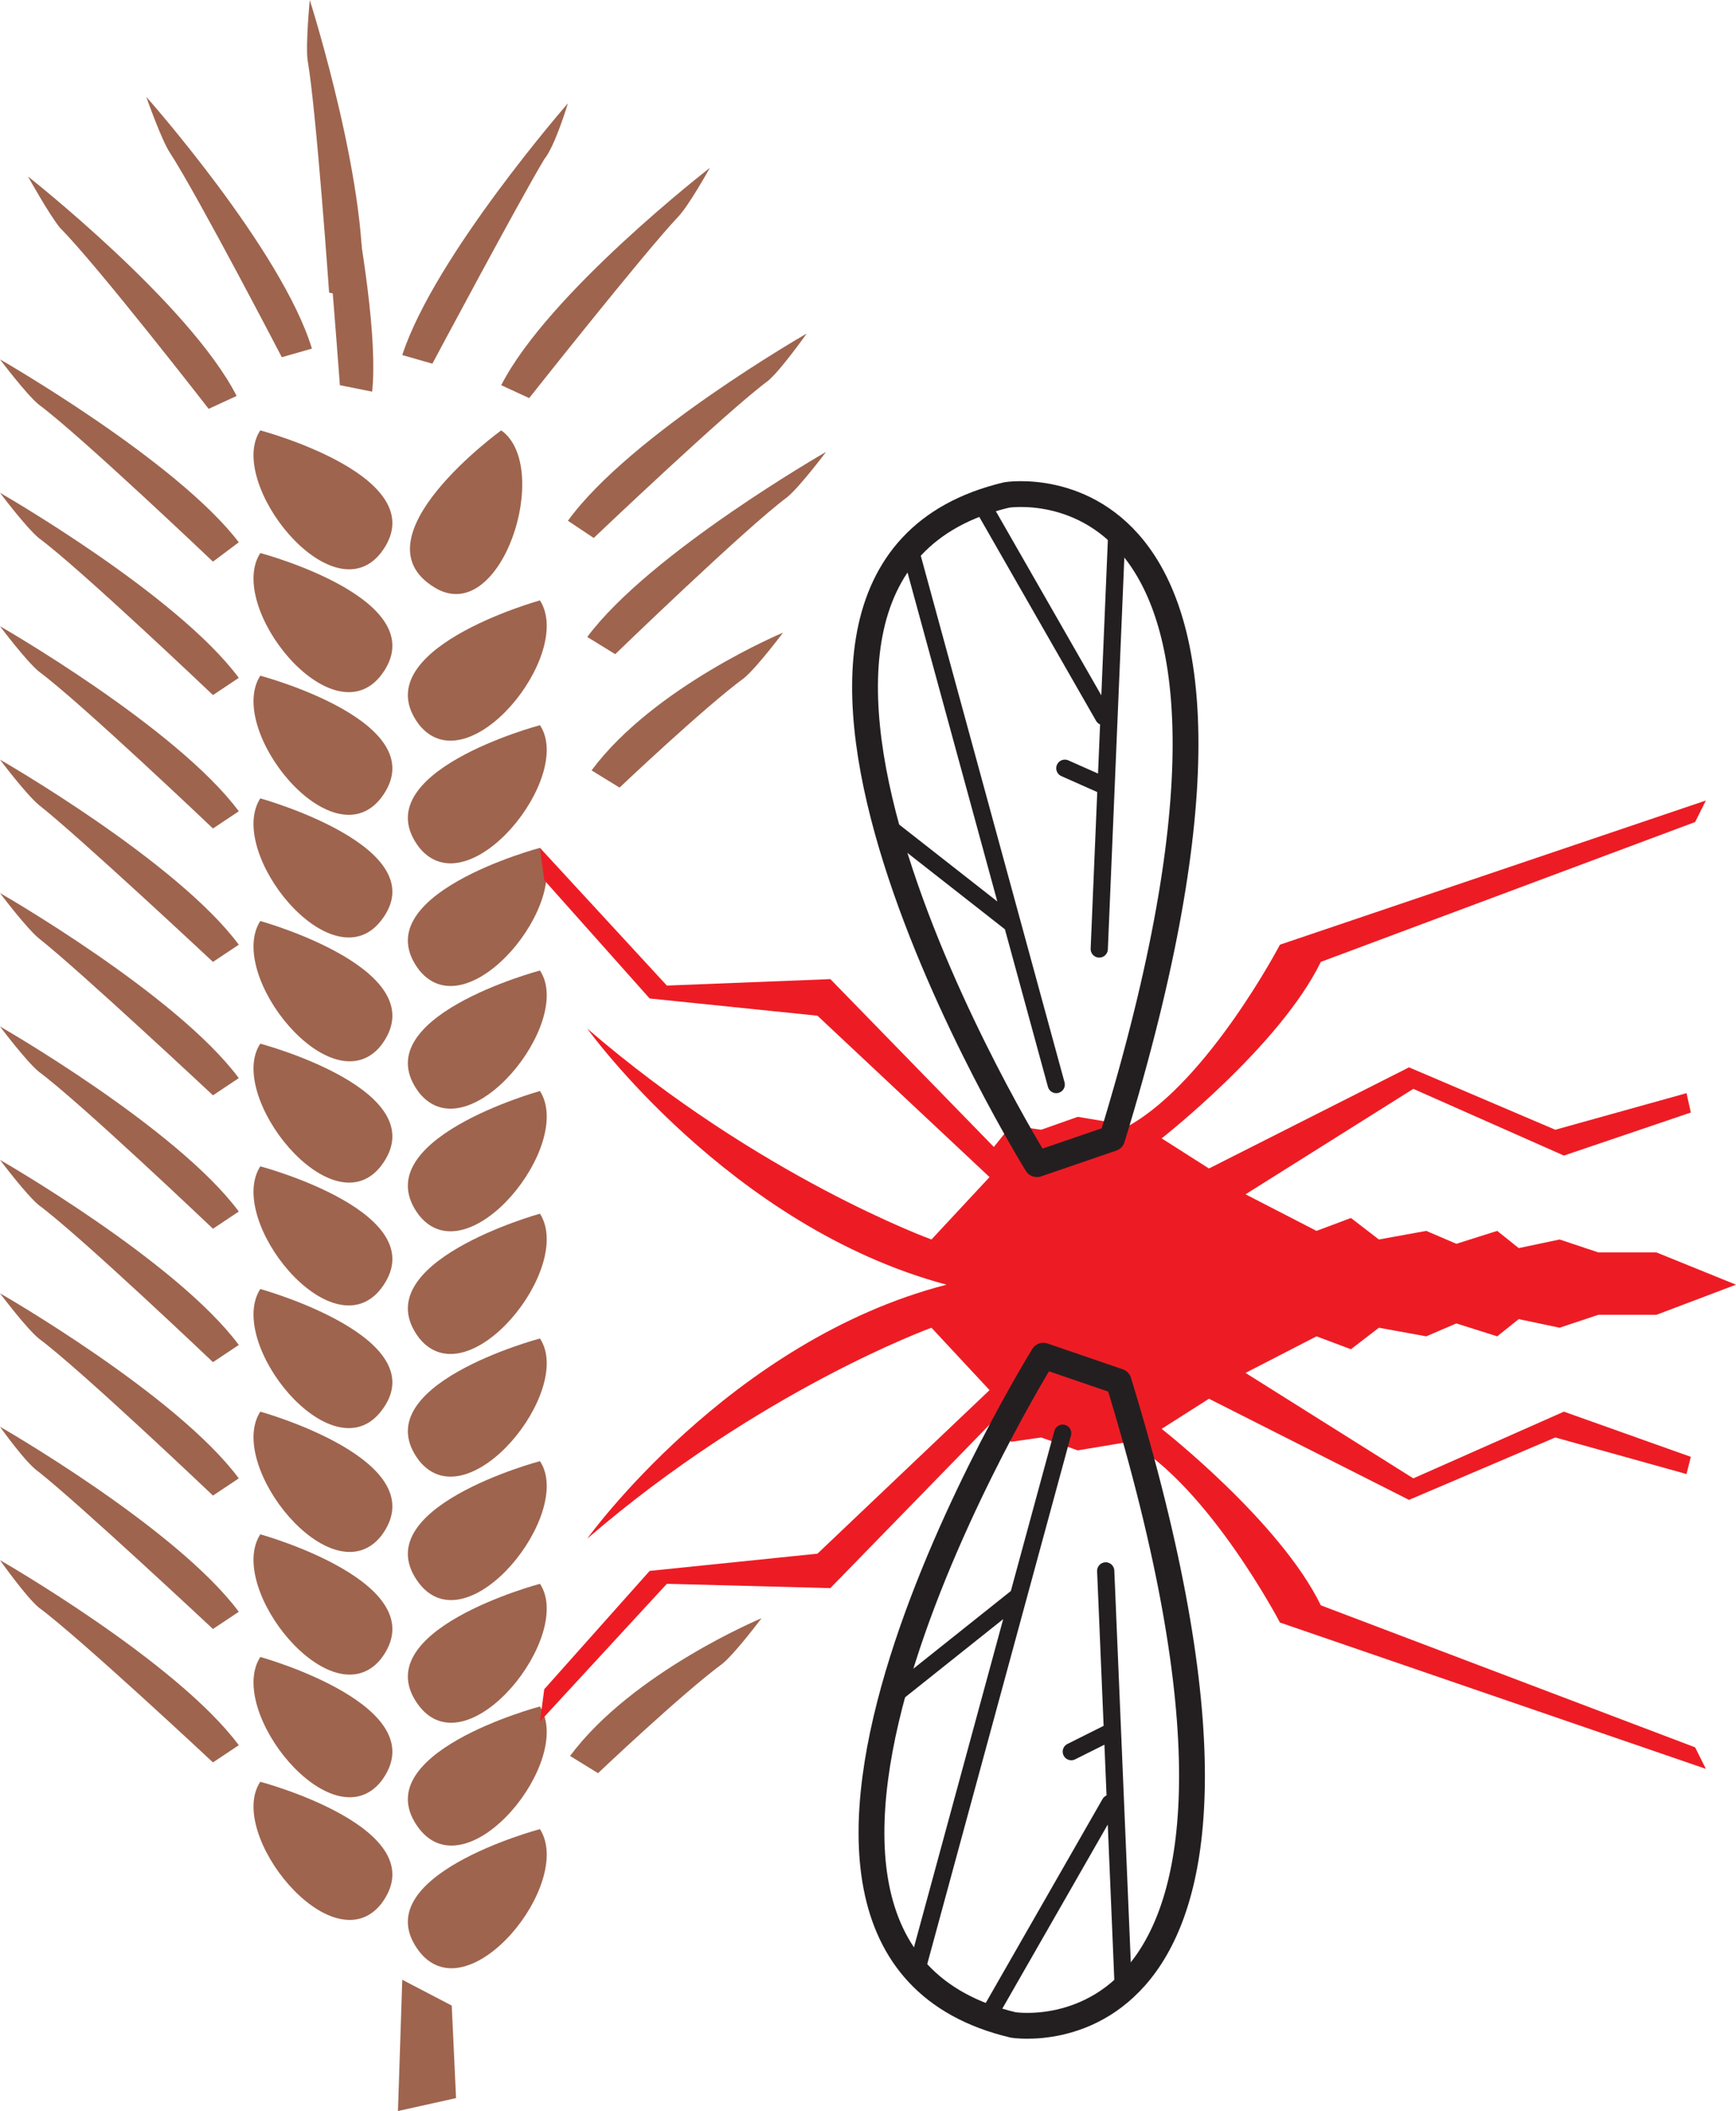
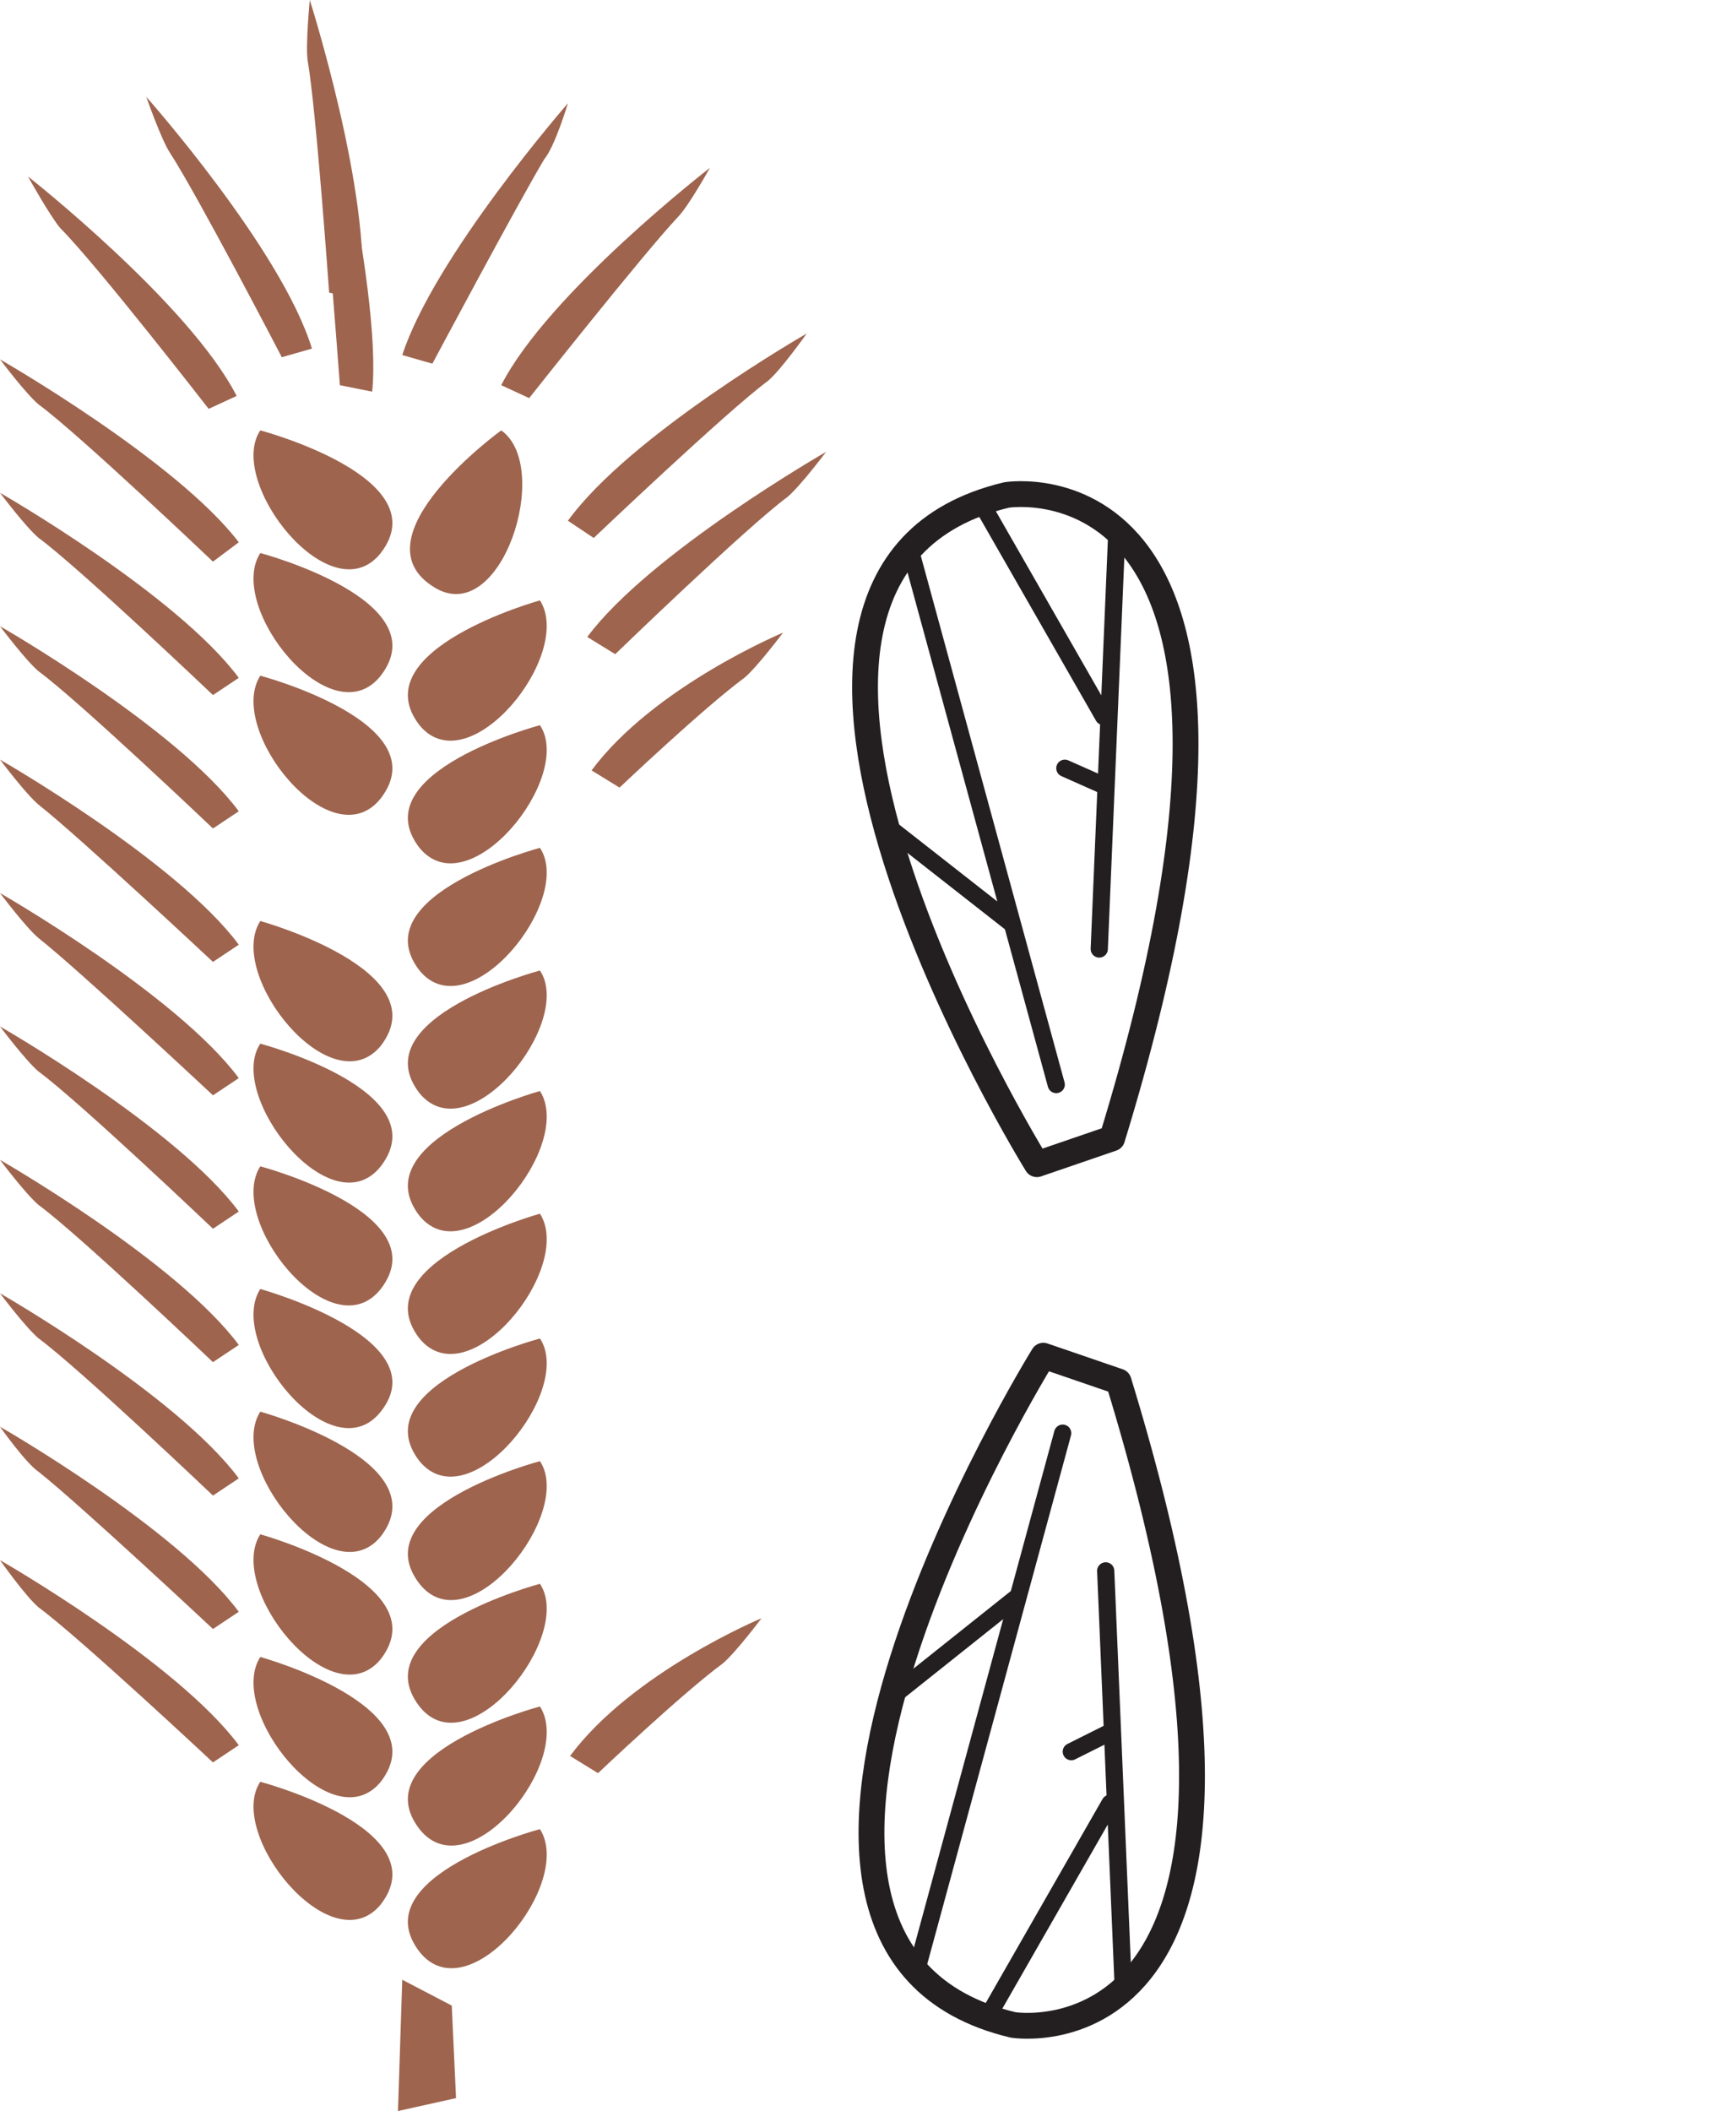
<svg xmlns="http://www.w3.org/2000/svg" width="605.25" height="735.75">
  <path fill="#9e644e" fill-rule="evenodd" d="M90.75 150s62.25 16.5 42 42.75c-17.25 21.75-54-24.75-42-42.75" />
  <path fill="#9e644e" fill-rule="evenodd" d="M90.75 192.75s62.25 16.5 42 42.75c-17.25 21.75-54-24-42-42.75" />
  <path fill="#9e644e" fill-rule="evenodd" d="M90.75 235.5s62.25 16.5 42 42.75c-17.25 21.75-54-24-42-42.75" />
-   <path fill="#9e644e" fill-rule="evenodd" d="M90.75 278.25s62.25 17.25 42 42.75c-17.25 21.75-54-24-42-42.75" />
  <path fill="#9e644e" fill-rule="evenodd" d="M90.75 321s62.25 17.25 42 43.5c-17.25 21-54-24.75-42-43.5" />
  <path fill="#9e644e" fill-rule="evenodd" d="M90.75 363.75s62.25 16.5 42 42.75c-17.25 21.75-54-24.75-42-42.75" />
  <path fill="#9e644e" fill-rule="evenodd" d="M90.75 406.5s62.25 16.5 42 42.75c-17.25 21.75-54-24-42-42.75" />
  <path fill="#9e644e" fill-rule="evenodd" d="M90.75 449.25s62.25 17.25 42 42.75c-17.25 21.75-54-24-42-42.75" />
  <path fill="#9e644e" fill-rule="evenodd" d="M90.75 492s62.25 17.25 42 43.5c-17.25 21-54-24.75-42-43.5" />
  <path fill="#9e644e" fill-rule="evenodd" d="M90.75 534.75s62.25 17.25 42 43.5c-17.25 21-54-24.75-42-43.5" />
  <path fill="#9e644e" fill-rule="evenodd" d="M90.75 577.5s62.25 17.25 42 43.5c-17.25 21-54-24.75-42-43.5" />
  <path fill="#9e644e" fill-rule="evenodd" d="M90.75 621s62.25 16.5 42 42.75c-17.25 21-54-24.75-42-42.75m84-471S123 187.5 151.5 204.75c23.25 14.25 41.25-42 23.25-54.75m13.5 59.25s-62.25 17.25-42 43.5c17.25 21 54-24.75 42-43.5" />
  <path fill="#9e644e" fill-rule="evenodd" d="M188.25 252.75s-62.25 16.5-42 42.75c17.25 21 54-24.75 42-42.75" />
  <path fill="#9e644e" fill-rule="evenodd" d="M188.25 295.5s-62.25 16.5-42 42.75c17.25 21 54-24.75 42-42.75" />
  <path fill="#9e644e" fill-rule="evenodd" d="M188.25 338.25s-62.25 16.5-42 42.75c17.25 21 54-24.75 42-42.75" />
  <path fill="#9e644e" fill-rule="evenodd" d="M188.25 380.25s-62.25 17.25-42 43.5c17.25 21 54-24.75 42-43.5" />
  <path fill="#9e644e" fill-rule="evenodd" d="M188.25 423s-62.25 17.25-42 43.5c17.25 21 54-24.75 42-43.5" />
  <path fill="#9e644e" fill-rule="evenodd" d="M188.25 466.5s-62.25 16.5-42 42.75c17.25 21 54-24.75 42-42.75" />
  <path fill="#9e644e" fill-rule="evenodd" d="M188.25 509.25s-62.25 16.5-42 42.75c17.25 21.75 54-24.75 42-42.75" />
  <path fill="#9e644e" fill-rule="evenodd" d="M188.25 552s-62.25 16.5-42 42.75c17.25 21.75 54-24.75 42-42.75" />
  <path fill="#9e644e" fill-rule="evenodd" d="M188.25 594.75s-62.25 16.5-42 42.75c17.25 21.75 54-24 42-42.75" />
  <path fill="#9e644e" fill-rule="evenodd" d="M188.25 637.5s-62.25 16.5-42 42.75c17.25 21.75 54-24 42-42.75M0 543.75s61.5 35.25 83.25 64.5l-9 6s-46.5-43.5-60.75-54C9 556.5 0 543.75 0 543.75m0-46.5s61.5 35.25 83.25 64.5l-9 6S27.75 524.25 13.5 513C9 510 0 497.25 0 497.25m0-46.5s61.5 35.25 83.25 64.5l-9 6S27.75 477 13.5 466.5C9 462.75 0 450.75 0 450.75m0-46.5s61.5 35.25 83.25 64.5l-9 6S27.75 430.5 13.5 420C9 416.25 0 404.25 0 404.25m0-46.5s61.5 35.25 83.25 64.5l-9 6S27.75 384 13.5 373.5C9 369.75 0 357.75 0 357.75m0-46.5s61.5 35.25 83.25 64.5l-9 6S27.75 338.25 13.5 327C9 323.25 0 311.25 0 311.25m0-46.5s61.5 35.25 83.25 64.5l-9 6s-46.5-43.5-60.75-54.75C9 276.75 0 264.75 0 264.75m0-46.5s61.5 35.25 83.25 64.5l-9 6S27.75 244.5 13.5 234C9 230.25 0 218.25 0 218.25m0-46.5s61.5 35.25 83.25 64.5l-9 6S27.75 198 13.5 187.5C9 183.75 0 171.75 0 171.75m0-46.5S61.5 160.5 83.25 189l-9 6.75S27.75 151.5 13.5 141C9 137.25 0 125.25 0 125.25M9.75 61.5S66 105.75 82.5 138l-9.75 4.5s-39-50.25-51.75-63c-3.75-4.5-11.25-18-11.25-18M51 33.75S98.25 87 108.75 121.5l-10.5 3S69 68.25 59.25 53.25c-3-4.5-8.25-19.5-8.25-19.5M273 220.5s-45 18.75-66.75 48l9.75 6s29.25-27.75 43.5-38.25C264 232.5 273 220.5 273 220.5M265.5 564s-45 18.75-66.75 48l9.75 6s29.25-27.75 43.5-38.25C256.5 576 265.5 564 265.5 564M288 157.5s-61.5 35.25-83.25 64.5l9.75 6s45.75-44.25 60-54.75C279 169.5 288 157.5 288 157.5m-6.75-41.25S219.75 151.5 198 181.5l9 6s46.5-44.25 60.75-54.75c4.5-3.75 13.5-16.5 13.5-16.5M247.5 58.5s-56.25 43.5-72.75 75.75l9.75 4.5s39.75-50.25 51.75-63C240 72 247.5 58.5 247.5 58.5M198 36s-46.5 53.25-57.75 87.75l10.5 3s30-56.25 39-71.25C193.5 51 198 36 198 36M108 0s21.75 68.25 18 104.25L114.75 102s-4.5-63.75-7.5-81c-.75-5.25.75-21 .75-21" />
  <path fill="#9e644e" fill-rule="evenodd" d="M109.5 5.25s24 95.25 20.25 131.25l-11.25-2.25s-6.75-90.75-9.75-108c-.75-5.25.75-21 .75-21M140.25 690l17.25 9 1.5 32.25-20.25 4.5 1.5-45.75" />
-   <path fill="#ed1c24" fill-rule="evenodd" d="m188.25 295.5 1.5 11.25L226.5 348l58.5 6 60 56.25L324.75 432s-60-21.75-120-73.5c0 0 49.5 69 125.25 89.25h275.25L577.5 436.5h-20.25l-13.5-4.5-14.25 3-7.5-6-14.25 4.5-10.5-4.5-16.5 3-9.75-7.5-12 4.5-24.75-12.75 58.5-36.75 52.5 23.25 44.25-15L588 381l-45.75 12.75-51-21.75-69.75 35.25-16.5-10.5s41.25-32.25 55.5-61.5L591 286.5l3.75-7.5-148.5 50.25s-24.75 47.25-52.5 63l-18-3-12.75 4.5-10.5-1.5-6 7.5-57-58.5-57 2.25-44.25-48m0 304.5 1.5-11.25 36.75-41.25 58.5-6 60-57-20.25-21.75s-60 21.75-120 73.5c0 0 49.5-69 125.25-88.5h275.25l-27.75 10.5h-20.25l-13.5 4.5-14.25-3-7.5 6-14.25-4.5-10.5 4.5-16.5-3-9.75 7.5-12-4.5-24.75 12.75 58.5 36.75 52.5-23.25 44.25 15.75-1.5 6L542.25 501l-51 21.75-69.75-35.25L405 498s41.25 32.25 55.5 61.5L591 609l3.75 7.5-148.5-51s-24.75-47.25-52.5-63l-18 3L363 501l-10.5 1.5-6-7.5-57 58.5-57-1.5-44.25 48" />
  <path fill="none" stroke="#231f20" stroke-linecap="round" stroke-linejoin="round" stroke-miterlimit="10" stroke-width="9" d="M361.5 405.75S234 200.25 351 172.5c0 0 111-18 36.75 224.25zm0 0" />
  <path fill="none" stroke="#231f20" stroke-linecap="round" stroke-linejoin="round" stroke-miterlimit="10" stroke-width="6" d="m317.25 191.25 51 186.75m-60.75-91.5 45 35.25m36.75-133.5-6 142.5m-12-63 13.5 6m-41.25-96 41.25 72" />
  <path fill="none" stroke="#231f20" stroke-linecap="round" stroke-linejoin="round" stroke-miterlimit="10" stroke-width="9" d="M363.75 472.5s-127.5 205.5-10.5 233.25c0 0 111 18 36.75-224.25zm0 0" />
  <path fill="none" stroke="#231f20" stroke-linecap="round" stroke-linejoin="round" stroke-miterlimit="10" stroke-width="6" d="m319.5 687 51-187.5m-60 92.25 44.25-35.25M391.5 690l-6-142.5m-12 63 13.5-6.75m-41.25 96.75 41.25-72" />
</svg>